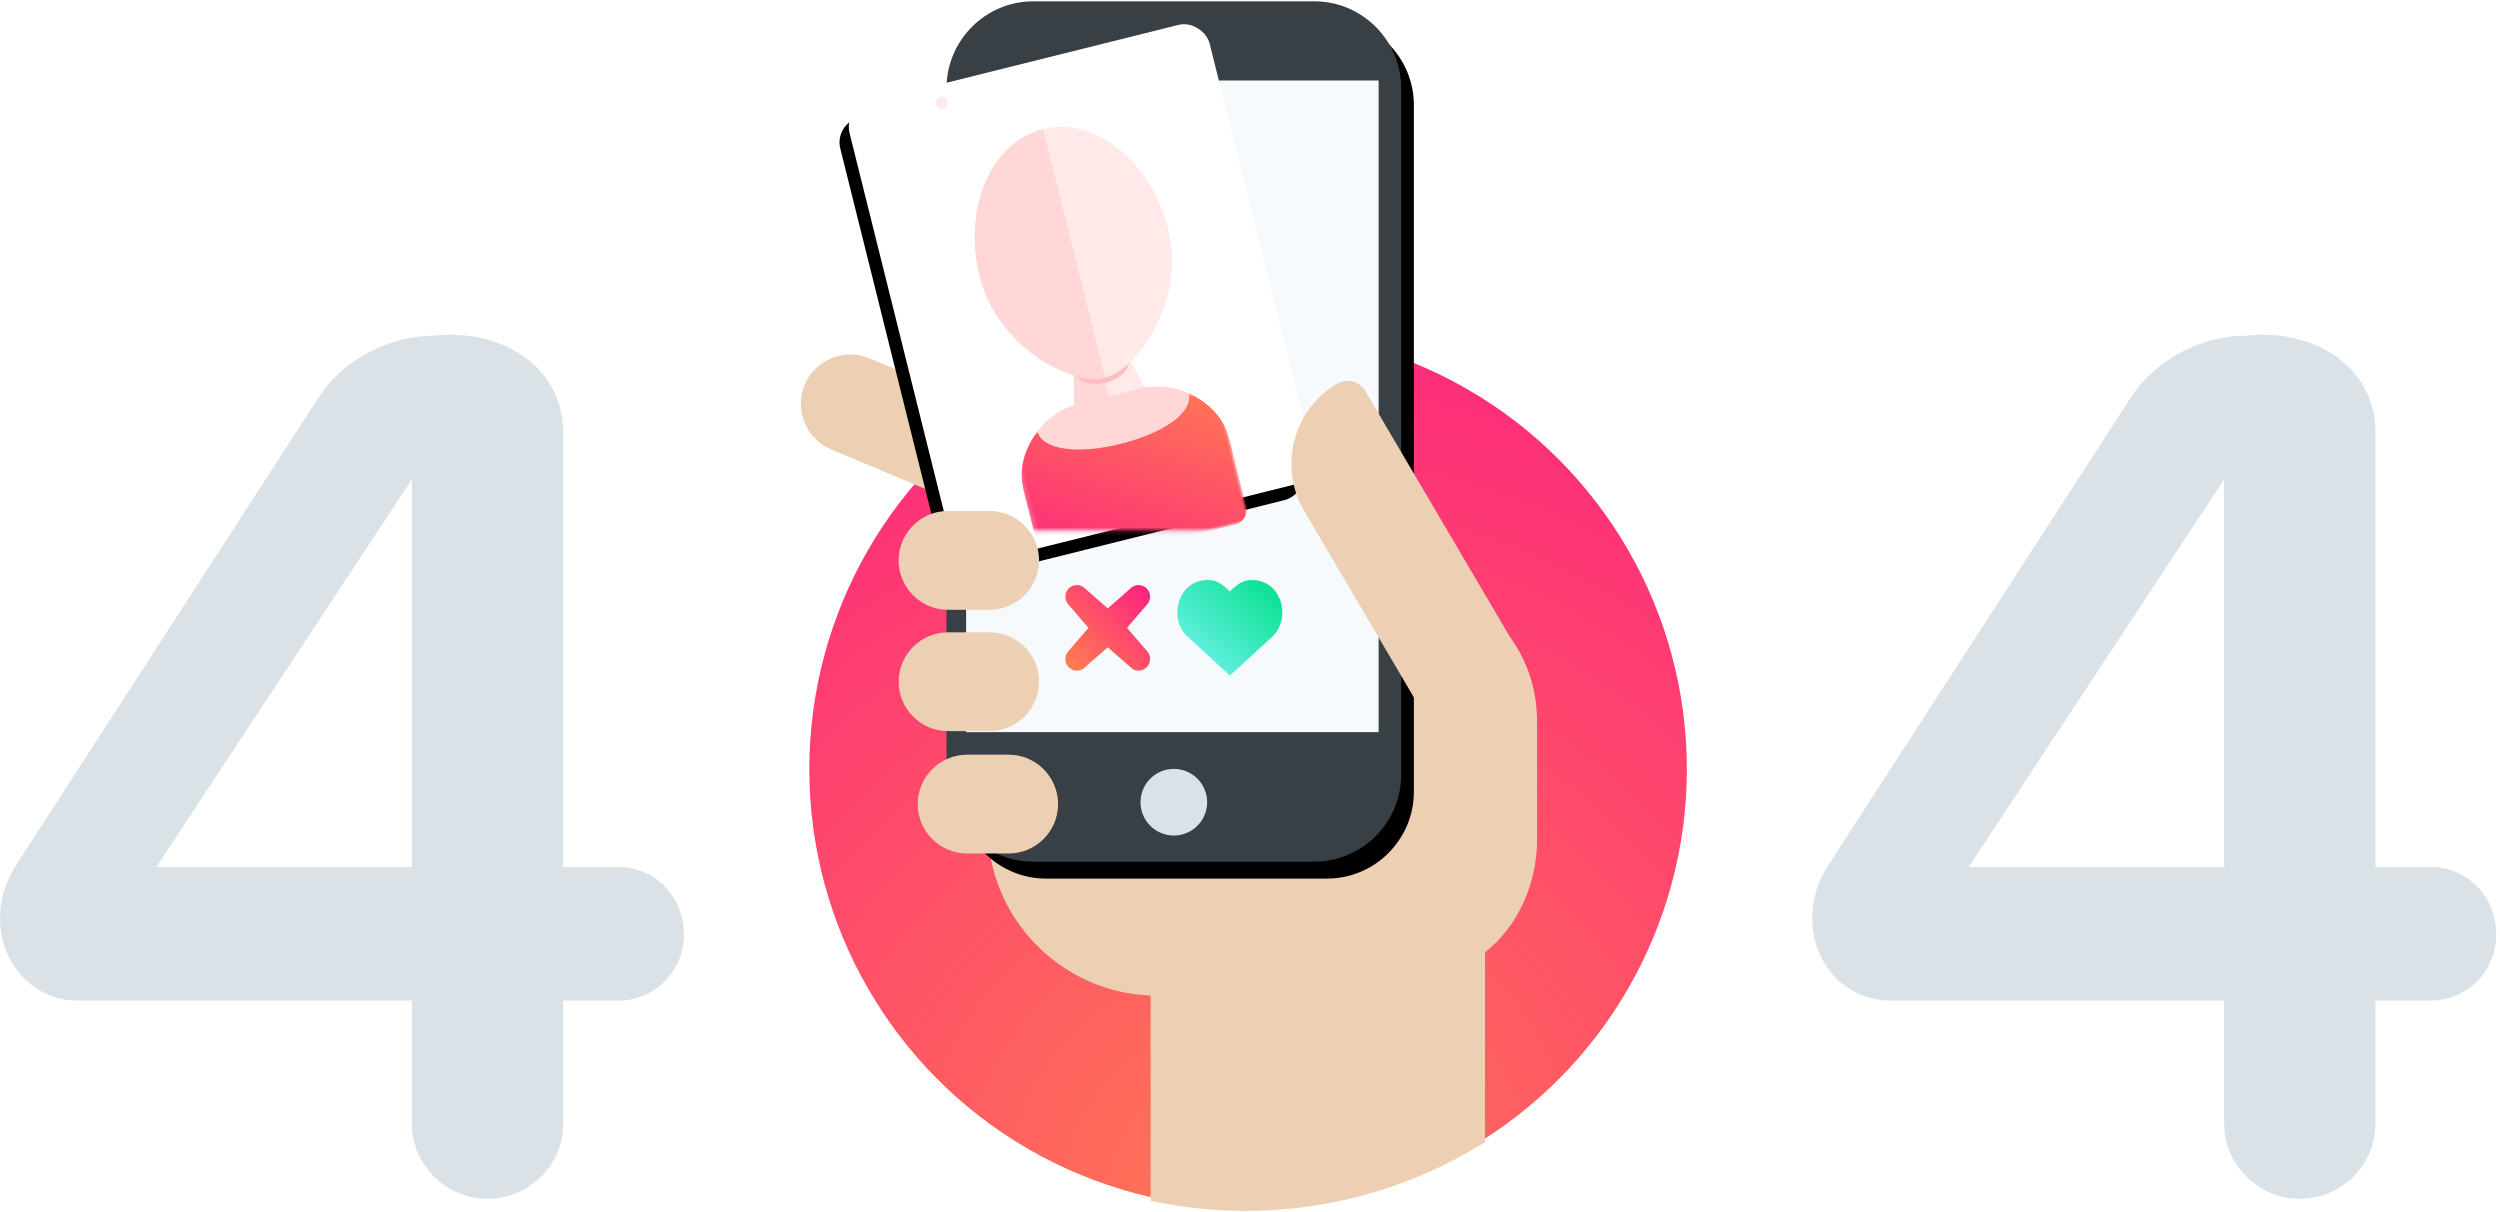
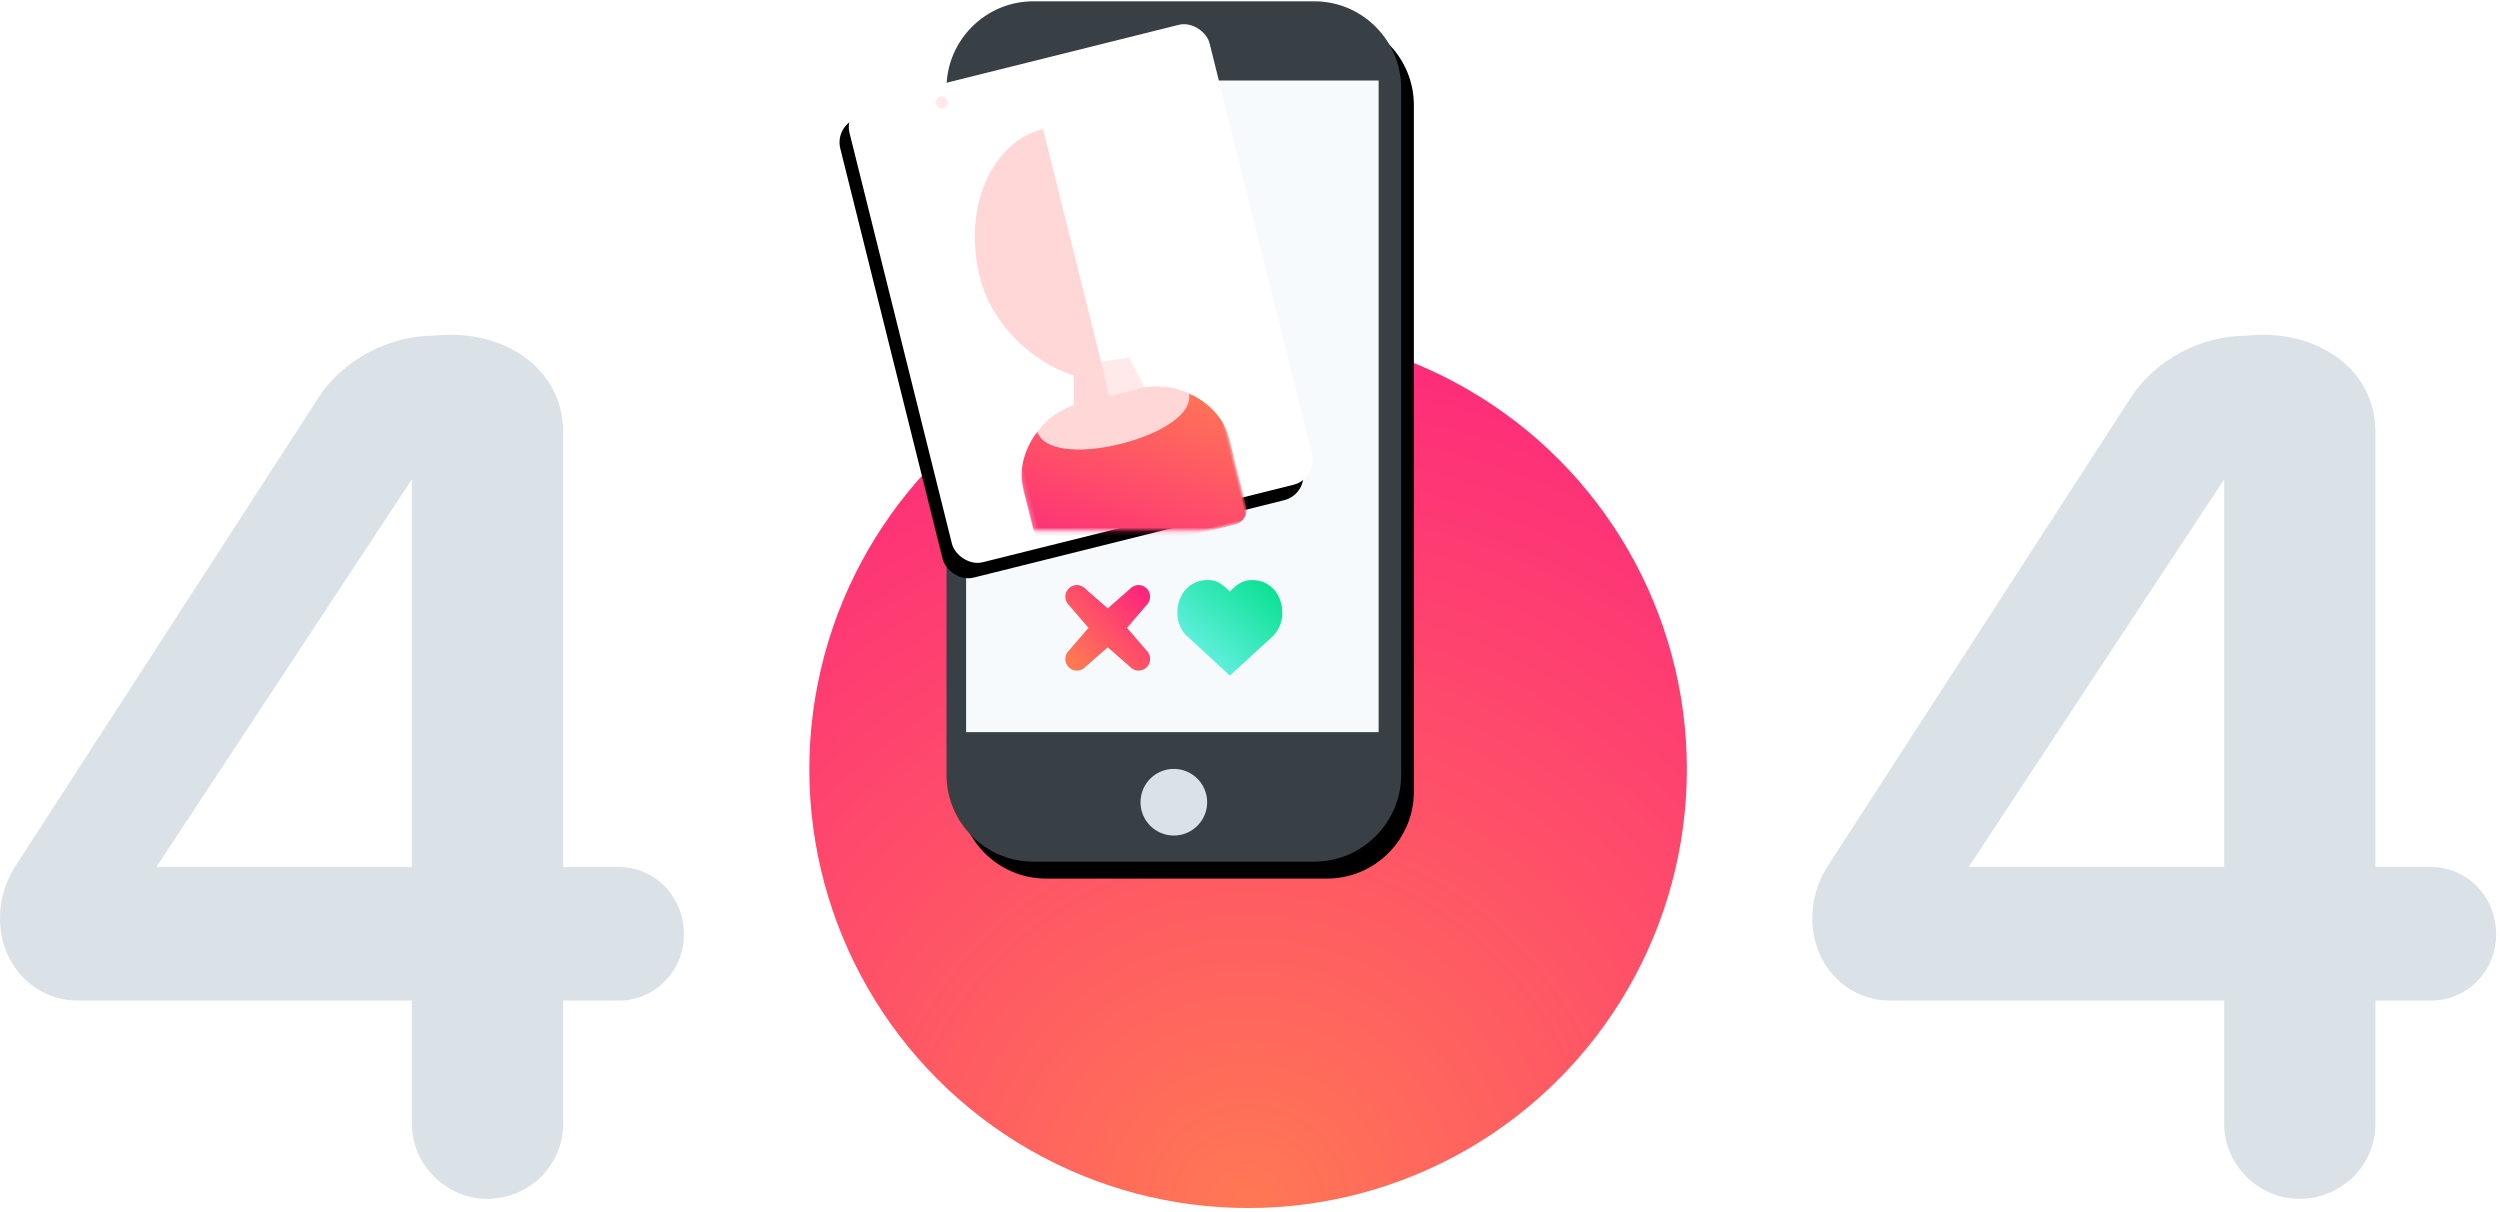
<svg xmlns="http://www.w3.org/2000/svg" xmlns:xlink="http://www.w3.org/1999/xlink" width="590" height="286">
  <defs>
    <radialGradient id="a" cy="100%" r="106.833%" fx="50%" fy="100%">
      <stop stop-color="#FF7854" offset="0%" />
      <stop stop-color="#FD267D" offset="100%" />
    </radialGradient>
    <path id="c" d="M20.73 203.23c-11.258 0-20.47-9.213-20.47-20.474V20.668C.26 9.408 9.472.194 20.73.194h66.354c11.26 0 20.471 9.214 20.471 20.474v162.088c0 11.261-9.212 20.474-20.47 20.474H20.73z" />
    <filter id="b" width="200%" height="200%" x="-50%" y="-50%" filterUnits="objectBoundingBox">
      <feOffset dx="3" dy="4" in="SourceAlpha" result="shadowOffsetOuter1" />
      <feColorMatrix values="0 0 0 0 0 0 0 0 0 0 0 0 0 0 0 0 0 0 0.129 0" in="shadowOffsetOuter1" />
    </filter>
    <linearGradient id="d" x1="100%" x2="0%" y1="0%" y2="100%">
      <stop stop-color="#01DF8A" offset="0%" />
      <stop stop-color="#7CF4F5" offset="100%" />
    </linearGradient>
    <linearGradient id="e" x1="9.677%" x2="91.1%" y1="89.861%" y2="7.892%">
      <stop stop-color="#FF7854" offset="0%" />
      <stop stop-color="#FD267D" offset="100%" />
    </linearGradient>
    <rect id="f" width="87.57" height="111.868" x="12.276" y="9.34" rx="6" />
    <filter id="g" width="200%" height="200%" x="-50%" y="-50%" filterUnits="objectBoundingBox">
      <feOffset dx="-3" dy="3" in="SourceAlpha" result="shadowOffsetOuter1" />
      <feColorMatrix values="0 0 0 0 0.457 0 0 0 0 0.514 0 0 0 0 0.531 0 0 0 0.212 0" in="shadowOffsetOuter1" />
    </filter>
    <path id="i" d="M.194 33.236h50.053V.51H.194v32.726z" />
    <linearGradient id="j" x1="100%" x2="0%" y1="0%" y2="100%">
      <stop stop-color="#FF7854" offset="0%" />
      <stop stop-color="#FD267D" offset="100%" />
    </linearGradient>
  </defs>
  <g fill="none" fill-rule="evenodd">
    <path fill="#DAE2E7" d="M161.4 220.527c0-9-6.9-15.9-15.3-15.9h-13.2v-102.6c0-15.6-14.7-24.6-30.6-22.8-10.5 0-21.3 5.7-27 14.4l-72 111.3c-2.1 3.6-3.3 7.5-3.3 11.7 0 11.4 8.4 19.5 18.3 19.5h78.9v29.1c0 9.6 8.1 17.7 17.7 17.7 10.2 0 18-8.1 18-17.7v-29.1h13.2c8.4 0 15.3-6.9 15.3-15.6zm-64.2-15.9H36.9l60.3-91.5v91.5zm427.7 0h-60.3l60.3-91.5v91.5zm64.2 15.9c0-9-6.9-15.9-15.3-15.9h-13.2v-102.6c0-15.6-14.7-24.6-30.6-22.8-10.5 0-21.3 5.7-27 14.4l-72 111.3c-2.1 3.6-3.3 7.5-3.3 11.7 0 11.4 8.4 19.5 18.3 19.5h78.9v29.1c0 9.6 8.1 17.7 17.7 17.7 10.2 0 18-8.1 18-17.7v-29.1h13.2c8.4 0 15.3-6.9 15.3-15.6z" />
    <circle cx="294.55" cy="181.55" r="103.55" fill="url(#a)" />
-     <path fill="#EDD0B3" d="M362.745 197.932V170.27c0-16.521-11.41-30.04-25.358-30.04-20.93 0-27.093 14.633-28.903 35.687-6.767-12.568-20.04-21.112-35.311-21.112-22.138 0-40.083 17.949-40.083 40.09 0 21.591 17.069 39.189 38.447 40.049v48.43a106.939 106.939 0 0 0 22.437 2.386c20.76 0 40.12-5.96 56.5-16.23v-44.827c7.372-5.736 12.271-15.601 12.271-26.77zM229.17 94.635l-24.008-10.077c-5.91-2.48-12.779.328-15.26 6.24-2.48 5.913.328 12.78 6.24 15.262l14.907 6.256a107.249 107.249 0 0 1 0 .001l9.99 4.192c5.913 2.481 12.779-.325 15.26-6.239 2.48-5.914-.327-12.78-6.24-15.262l-.888-.373z" />
    <g transform="translate(223.118 .117)">
      <use fill="#000" filter="url(#b)" xlink:href="#c" />
      <use fill="#383F45" xlink:href="#c" />
    </g>
    <path fill="#F6FAFD" d="M228 172.784h97.356V19H228z" />
    <path fill="#DAE2E7" d="M284.885 189.324a7.86 7.86 0 1 1-15.72 0 7.86 7.86 0 1 1 15.72 0" />
    <path fill="url(#d)" d="M290.243 159.45l-10.484-9.682a7.717 7.717 0 0 1-1.897-5.09c0-4.509 2.98-7.781 7.088-7.781 2.202 0 3.388.826 5.295 2.694 1.902-1.865 3.087-2.689 5.29-2.689 4.106 0 7.088 3.273 7.088 7.779a7.719 7.719 0 0 1-1.907 5.103l-.413.442-10.06 9.223z" />
    <path fill="url(#e)" d="M270.625 138.883a2.702 2.702 0 0 0-3.845 0l-5.355 4.697-5.356-4.697a2.702 2.702 0 0 0-3.845 0 2.764 2.764 0 0 0 0 3.881l4.652 5.409-4.652 5.408a2.764 2.764 0 0 0 0 3.882 2.698 2.698 0 0 0 3.845 0l5.356-4.697 5.355 4.697a2.698 2.698 0 0 0 3.845 0 2.764 2.764 0 0 0 0-3.882l-4.652-5.408 4.652-5.409a2.764 2.764 0 0 0 0-3.881" />
-     <path fill="#EDD0B3" d="M233.555 172.546c6.411 0 11.657-5.246 11.657-11.658 0-6.414-5.246-11.66-11.657-11.66h-9.815c-6.413 0-11.658 5.246-11.658 11.66 0 6.412 5.245 11.658 11.658 11.658h9.815zm4.499 5.561h-9.815c-6.413 0-11.658 5.246-11.658 11.658 0 6.414 5.245 11.66 11.658 11.66h9.815c6.411 0 11.657-5.246 11.657-11.66 0-6.412-5.246-11.658-11.657-11.658" />
    <g transform="translate(199 4)">
      <mask id="h" fill="#fff">
        <use xlink:href="#f" />
      </mask>
      <g transform="rotate(-14 56.06 65.274)">
        <use fill="#000" filter="url(#g)" xlink:href="#f" />
        <use fill="#FFF" xlink:href="#f" />
      </g>
      <g mask="url(#h)">
        <path fill="#FFD7D7" d="M54.437 83.595l-.011 8.24 12.05 12.377-5.675-22.762z" />
        <path fill="#FFE9E9" d="M67.38 80.368l3.902 7.264-4.806 16.58-5.675-22.762z" />
-         <path fill="#FFBDBD" d="M67.391 80.41c.589 2.36-1.834 4.996-5.411 5.888-3.577.892-6.955-.298-7.543-2.658-.588-2.36 1.835-4.996 5.412-5.888 3.577-.892 6.954.298 7.542 2.658" />
        <path fill="#FFD7D7" d="M69.953 87.704l-14.297 3.564c-9.461 2.36-15.18 12.1-12.771 21.758l.391 1.571c.374 1.5 1.867 2.417 3.336 2.051l43.242-10.781c1.468-.367 2.356-1.878 1.982-3.377l-.391-1.57c-2.408-9.659-12.03-15.575-21.492-13.216" />
        <g transform="rotate(-14 421.98 -109.958)">
          <mask id="k" fill="#fff">
            <use xlink:href="#i" />
          </mask>
          <path fill="url(#j)" d="M43.501.51c0 .03.047.059.047.089 0 4.674-8.243 7.649-18.435 7.649-10.145 0-18.292-2.942-18.366-7.586C2.64 3.985.194 8.402.194 13.266v16.626c0 1.446 1.436 3.345 3.384 3.345H46.87c1.948 0 3.377-1.9 3.377-3.345V13.266C50.247 8.327 47.72 3.85 43.5.51" mask="url(#k)" />
        </g>
-         <path fill="#FFE9E9" d="M76.724 50.242c4.038 16.197-6.825 32.85-14.935 34.873-8.246 2.056-25.52-7.583-29.559-23.78-4.038-16.195 2.649-31.808 14.936-34.872 12.286-3.063 25.52 7.583 29.558 23.78" />
        <path fill="#FFD7D7" d="M61.789 85.115c-8.246 2.056-25.52-7.583-29.559-23.779-4.038-16.197 2.648-31.81 14.935-34.873" />
        <path fill="#FFE9E9" d="M24.626 19.843c.189.756-.26 1.52-1 1.704-.742.185-1.495-.279-1.684-1.035-.189-.757.26-1.52 1-1.705.742-.184 1.495.279 1.684 1.036" />
      </g>
    </g>
-     <path fill="#EDD0B3" d="M223.739 143.91h9.816c6.412 0 11.658-5.246 11.658-11.658 0-6.413-5.246-11.66-11.658-11.66h-9.816c-6.41 0-11.656 5.247-11.656 11.66 0 6.412 5.245 11.659 11.656 11.659m98.475-51.631a4.882 4.882 0 0 0-6.663-1.729c-10.384 6.108-13.883 19.604-7.776 29.99l27.537 46.824 23.075-13.575-36.173-61.51z" />
  </g>
</svg>